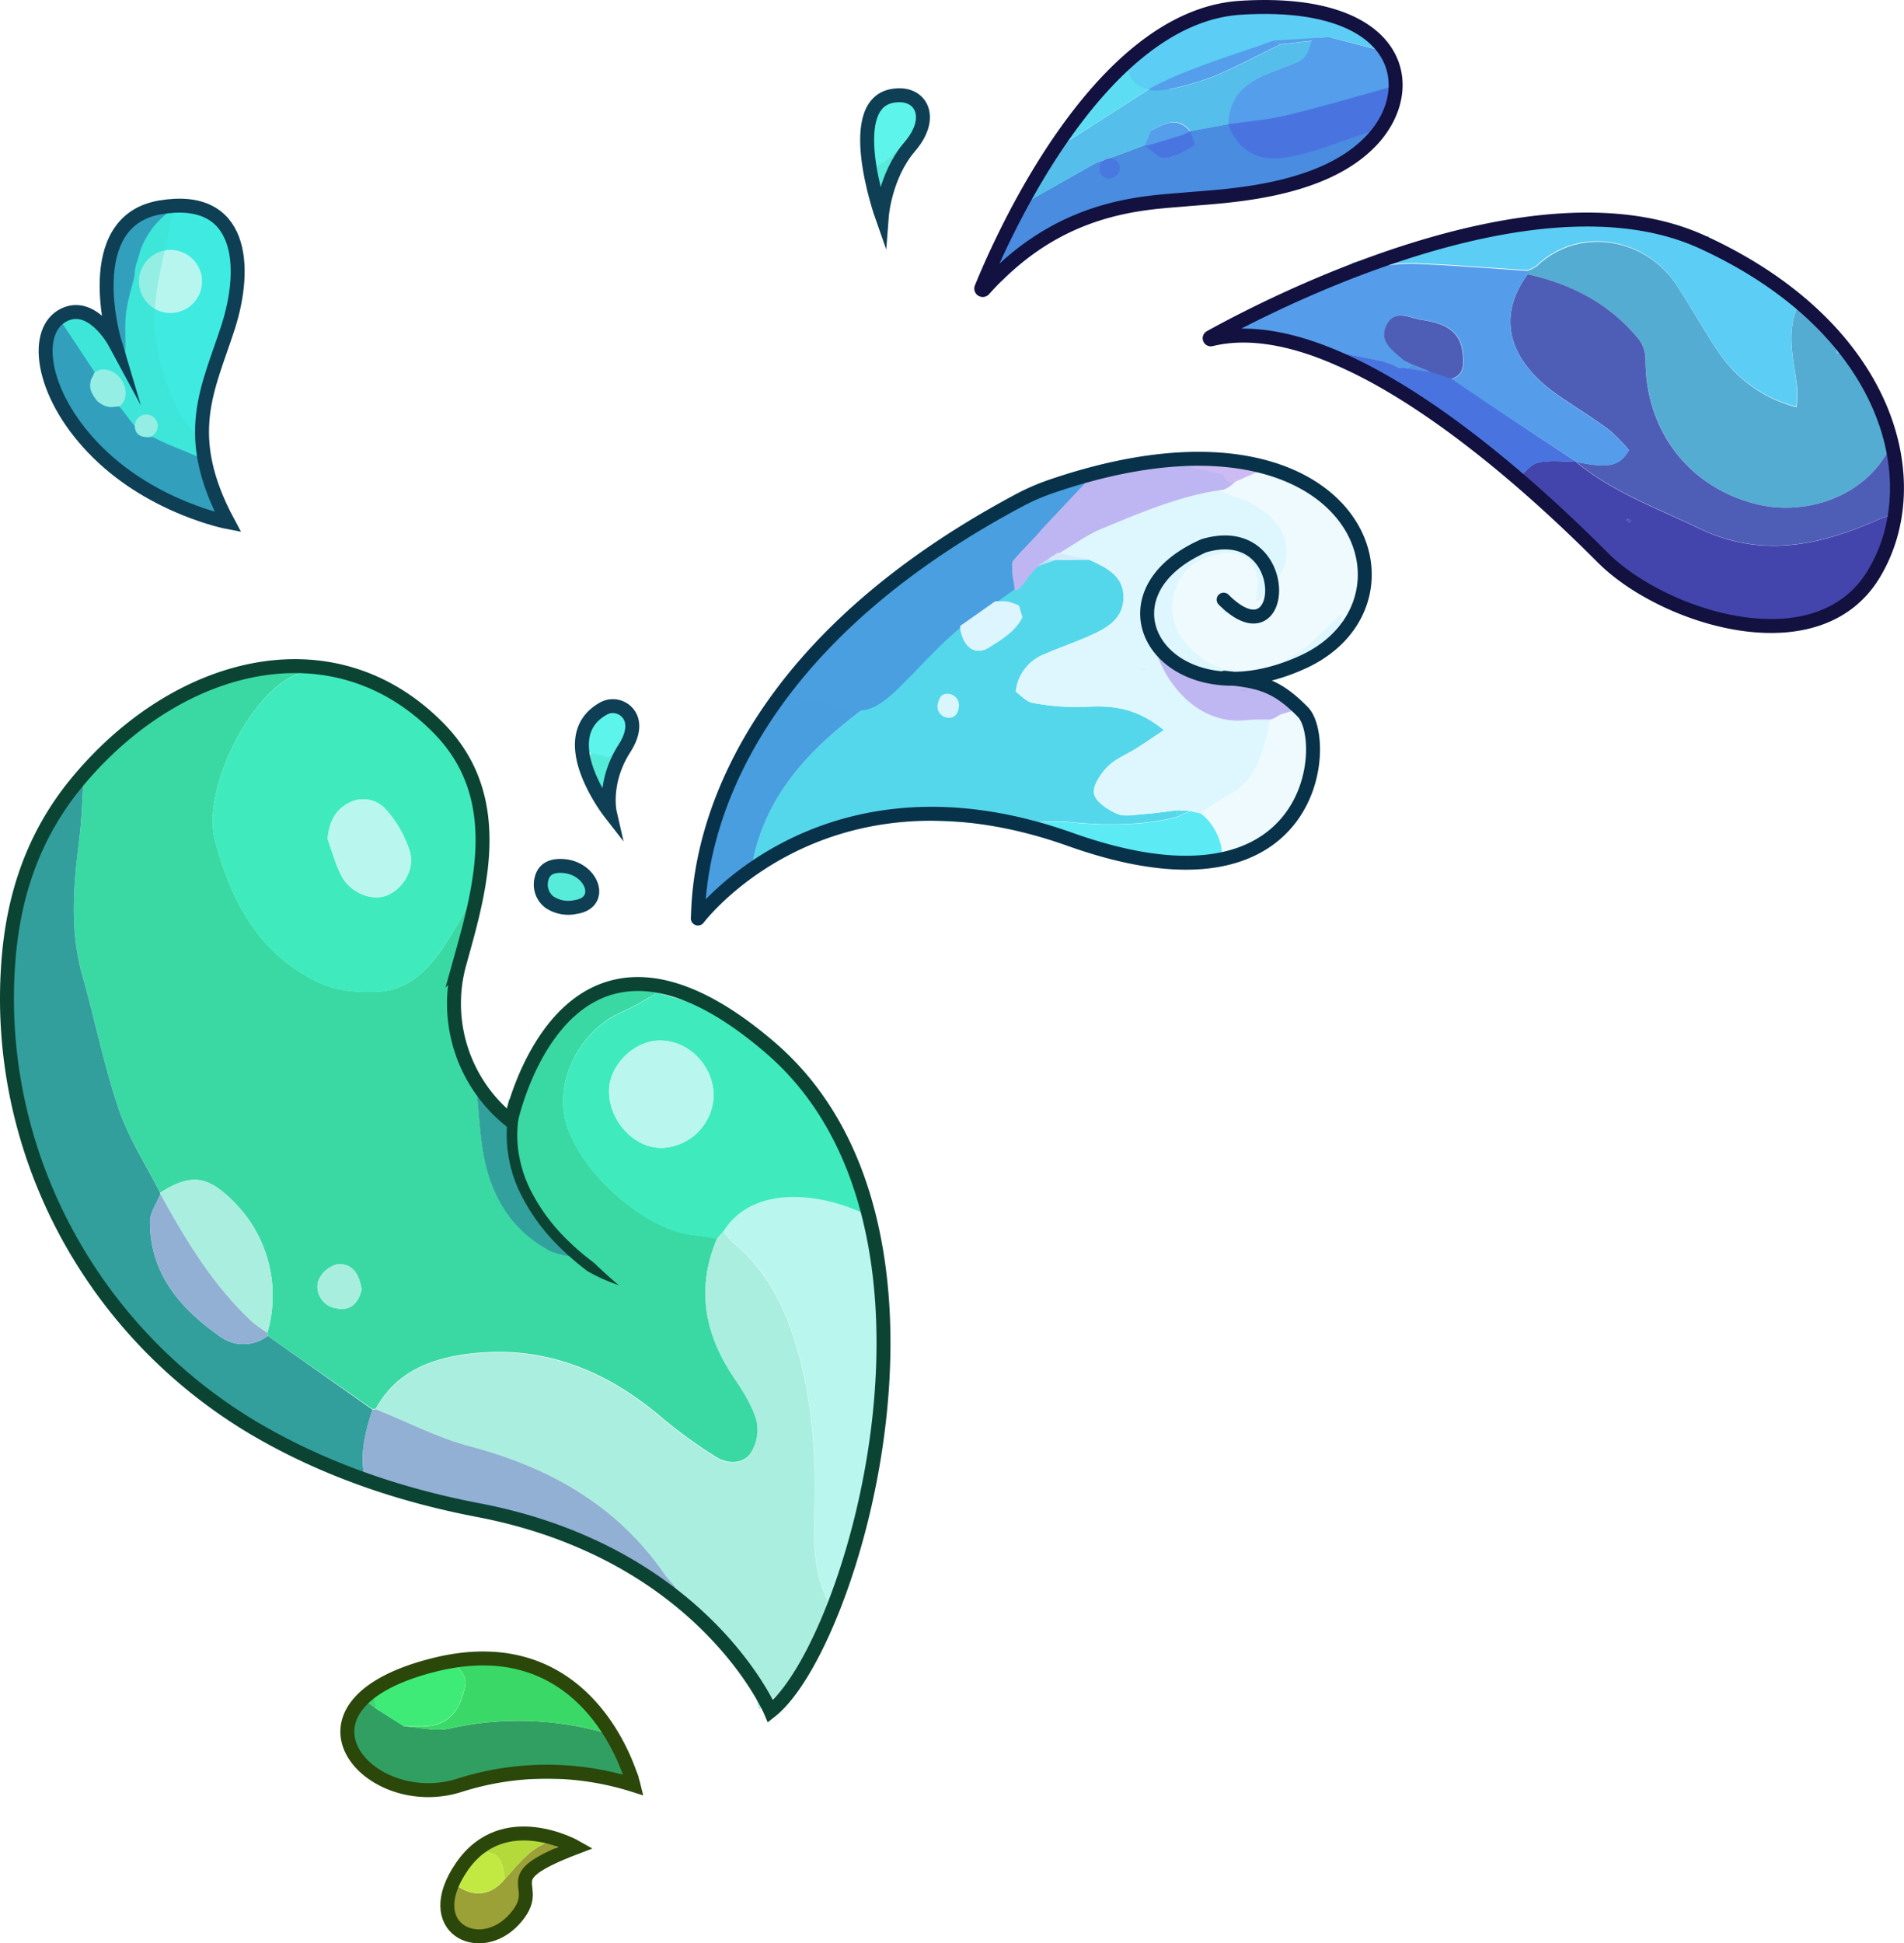
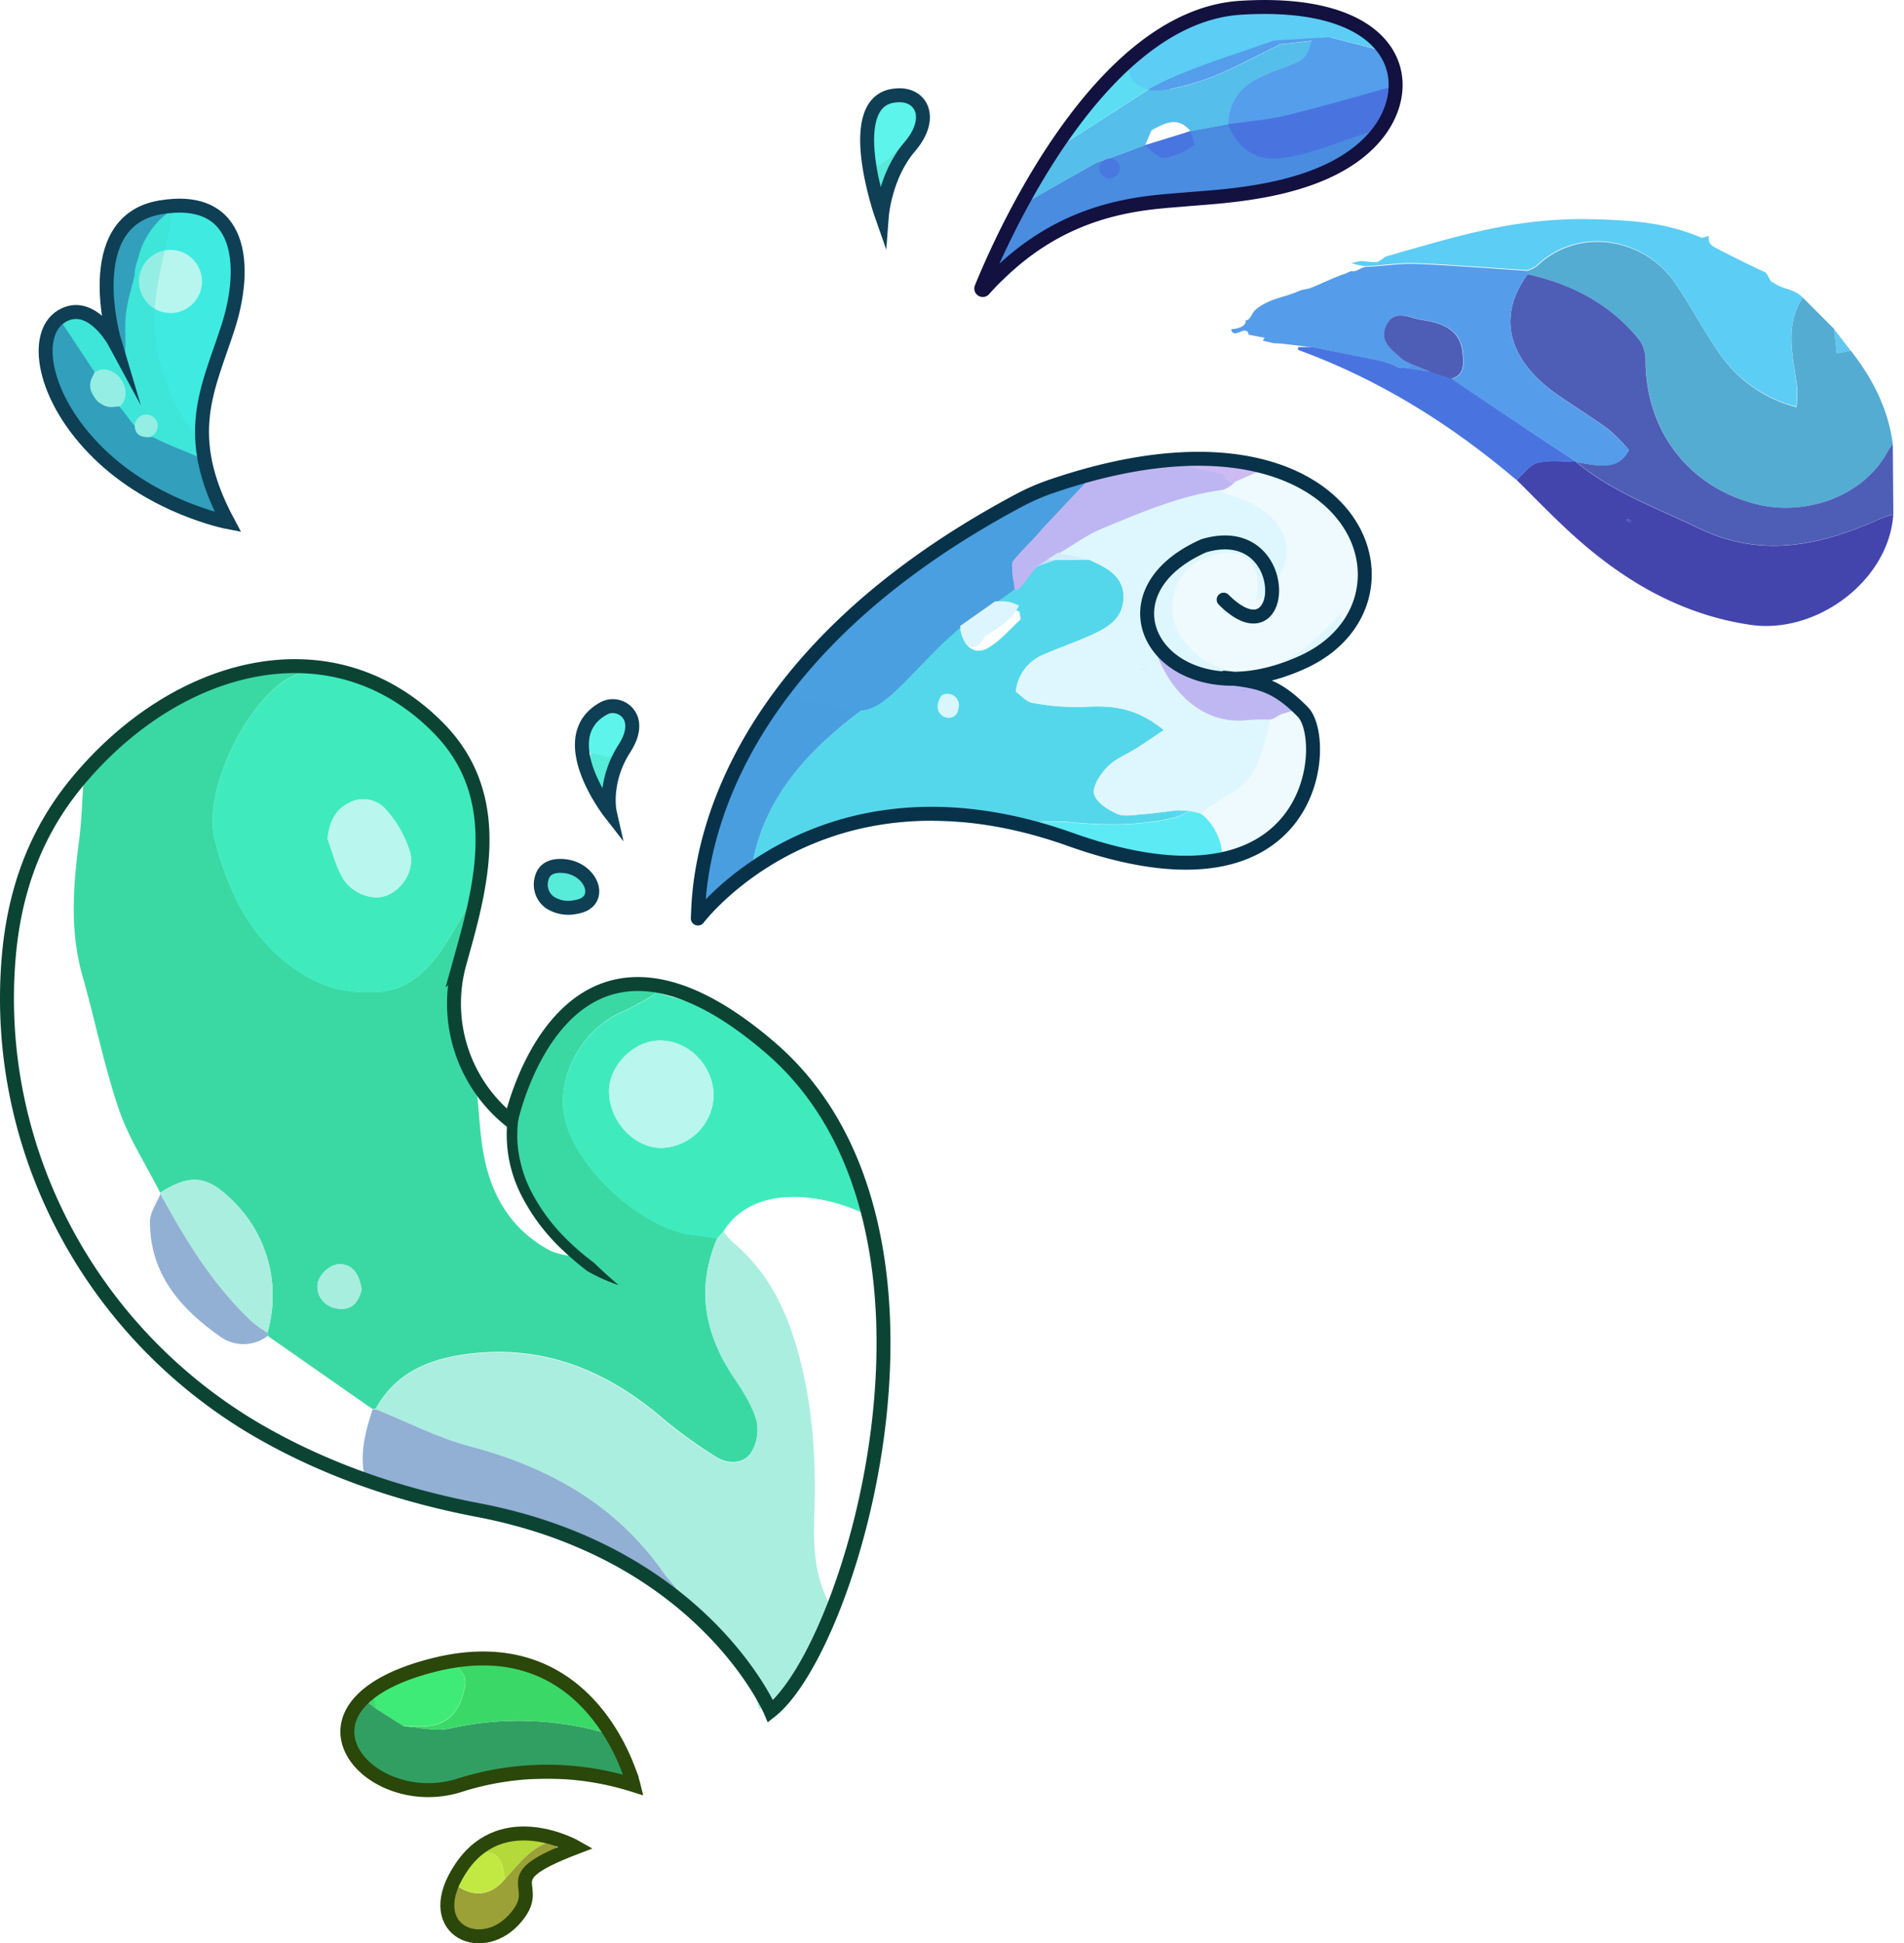
<svg xmlns="http://www.w3.org/2000/svg" viewBox="0 0 409.79 418.05">
  <defs>
    <style>.cls-1,.cls-31,.cls-43,.cls-5,.cls-7,.cls-85{fill:none;}.cls-2{fill:#9ba037;}.cls-3{fill:#b4d93a;}.cls-4{fill:#c2e942;}.cls-5{stroke:#2b470a;}.cls-31,.cls-43,.cls-5,.cls-7{stroke-miterlimit:10;}.cls-31,.cls-43,.cls-5,.cls-7,.cls-85{stroke-width:3px;}.cls-6{fill:#57ebda;}.cls-7{stroke:#0e3f54;}.cls-8{fill:#55ebd9;}.cls-9{fill:#5df4eb;}.cls-10{fill:#5cf4eb;}.cls-11{fill:#58eada;}.cls-12{fill:#329f62;}.cls-13{fill:#3ad967;}.cls-14{fill:#3feb77;}.cls-15{fill:#40d76d;}.cls-16{fill:#3ad9a4;}.cls-17{fill:#aaeedf;}.cls-18{fill:#3febbd;}.cls-19{fill:#329f9c;}.cls-20{fill:#b8f6ee;}.cls-21{fill:#92afd4;}.cls-22{fill:#32a09c;}.cls-23{fill:#aa6e8b;}.cls-24{fill:#3eddab;}.cls-25{fill:#77f0dc;}.cls-26{fill:#9fd2da;}.cls-27{fill:#92b0d4;}.cls-28{fill:#a7eede;}.cls-29{fill:#81e6c9;}.cls-30{fill:#abf5eb;}.cls-31{stroke:#0c4434;}.cls-32{fill:#0c4434;}.cls-33{fill:#54acd2;}.cls-34{fill:#4e5eb6;}.cls-35{fill:#559deb;}.cls-36{fill:#4345ad;}.cls-37{fill:#5ccdf4;}.cls-38{fill:#4974e0;}.cls-39{fill:#61c7ef;}.cls-40{fill:#4e5eb7;}.cls-41{fill:#5293e7;}.cls-42{fill:#444ab3;}.cls-43{stroke:#12113f;}.cls-44{fill:#498ce0;}.cls-45{fill:#55beeb;}.cls-46{fill:#549eeb;}.cls-47{fill:#5cddf4;}.cls-48{fill:#4975e0;}.cls-49{fill:#4978e0;}.cls-50{fill:#3febe1;}.cls-51{clip-path:url(#clip-path);}.cls-52{fill:#b7f6ee;}.cls-53{opacity:0.28;}.cls-54{fill:#3ad9c6;}.cls-55{fill:#329fbc;}.cls-56{fill:#32a0bc;}.cls-57{fill:#55d7eb;}.cls-58{fill:#def7fe;}.cls-59{fill:#eefafe;}.cls-60{fill:#499ee0;}.cls-61{fill:#beb6f2;}.cls-62{fill:#499fe0;}.cls-63{fill:#5ceaf4;}.cls-64{fill:#bfb7f2;}.cls-65{fill:#cebbf3;}.cls-66{fill:#9ff2f9;}.cls-67{fill:#61a7e4;}.cls-68{fill:#3dd6df;}.cls-69{fill:#6adfe8;}.cls-70{fill:#40ea77;}.cls-71{fill:#afeef3;}.cls-72{fill:#def7fa;}.cls-73{fill:#dcf5fe;}.cls-74{fill:#d9f6fd;}.cls-75{fill:#d5ebfb;}.cls-76{fill:#59daed;}.cls-77{fill:#bde3f8;}.cls-78{fill:#d1f4fc;}.cls-79{fill:#c1f1fa;}.cls-80{fill:#d0f3fc;}.cls-81{fill:#caf2f9;}.cls-82{fill:#a2b8e6;}.cls-83{fill:#53d0dc;}.cls-84{fill:#aeb2ef;}.cls-85{stroke:#08324a;stroke-linecap:round;stroke-linejoin:round;}</style>
    <clipPath id="clip-path">
      <path class="cls-1" d="M48.81,112.33s-15.82-3-27.93-14.89S6.73,71.74,13.06,68,24.42,73.6,24.42,73.6s-7.82-26.06,9.87-29,18.8,12.66,14.52,25.88S38.76,93.53,48.81,112.33Z" />
    </clipPath>
  </defs>
  <g id="Calque_2" data-name="Calque 2">
    <g id="Shapes">
      <path class="cls-2" d="M119.33,395.91c.6.34,1.21.68,1.12.64-4.33,5.47-7.6,7.73-9.74,14.86-3,4.46-7.11,6.26-10.23,4.6-3.91-2.09-5.37-6.69-3.7-11.63,4.09,3.94,8.59,3.91,11.83-.1C111.73,400.91,114.44,397,119.33,395.91Z" />
      <path class="cls-3" d="M119.33,395.91c-4.89,1.11-7.6,5-10.72,8.37-.39-5.91-2.89-7.12-9.24-4.47C104.11,393.38,112.2,391.8,119.33,395.91Z" />
      <path class="cls-4" d="M99.37,399.81c6.35-2.65,8.85-1.44,9.24,4.47-3.24,4-7.74,4-11.83.1Z" />
      <path class="cls-5" d="M124,397.39s-15.6-8.94-24.63,4.22S103.2,421,110.59,413,105.11,404.59,124,397.39Z" />
      <path class="cls-6" d="M123.2,193.34l.06-.08-1.61.94.1,0-3.57-6.13,0,0,3.58-.94h-.07l2.2,1.69,0-.06v3.72a.56.56,0,0,1,.1-.15l-.56.73.33-.33L122,188.57h0a2.54,2.54,0,0,0-2.45,1.87,2.65,2.65,0,0,0,1.17,2.87l.13.09-1.21-1.57.08.33,3.32-4.36a3.64,3.64,0,0,1-.66,0l.92.12a4.19,4.19,0,0,0-3.1.37,3.39,3.39,0,0,0-1.19,4.56,3.82,3.82,0,0,0,3.2,1.87,7,7,0,0,0,1.75-.15,3.42,3.42,0,0,0,1.79-5.41,3.45,3.45,0,0,0-5.69.35l-.16.29,1-.94-.13.06,3.08.4,0,0,.71,1.73,0-.49a3.61,3.61,0,0,0-1.79-3.12l-.08-.05a3.72,3.72,0,0,0-5,1.33l0,.09a3.91,3.91,0,0,0-.43,2.35,3.86,3.86,0,0,0,1,2.11,3.66,3.66,0,0,0,2.71,1.13,3.9,3.9,0,0,0,3.21-1.87,3.69,3.69,0,0,0-4.15-5.39,4.17,4.17,0,0,0-2.35,1.81,3.67,3.67,0,0,0,1,4.72,3.48,3.48,0,0,0,2.21.79,3.56,3.56,0,0,0,2.59-1.08Z" />
      <path class="cls-7" d="M118.28,194.09a4.74,4.74,0,0,1-1.77-4.87c.32-1.54,1.39-3.24,4.95-2.9,6.05.59,8.68,7.89,2.39,8.81A7.32,7.32,0,0,1,118.28,194.09Z" />
      <path class="cls-8" d="M129.57,170.14c.94.83,1.84,1.72,2.7,2.64a22.52,22.52,0,0,1,.67-7.7,1.76,1.76,0,0,1,.43-.77c.12-.81.26-1.62.43-2.41,0-.11,0-.21.07-.31l-1.84.68L127.21,161a22.91,22.91,0,0,0,.58,8.58A2.18,2.18,0,0,1,129.57,170.14Z" />
      <path class="cls-9" d="M135.77,158.14c.33-.76-.69-2.82-.27-3.52l-2.49-1.2c-4.72-.27-6.71,3-7,8.22l4.83,1.24c.41-.15,2.58-.57,3.36-.86C134.56,160.17,135,159.88,135.77,158.14Z" />
      <path class="cls-7" d="M131.24,174.76s-12.46-16-1.47-22.27a4.19,4.19,0,0,1,6.09,2.23c.47,1.49.29,3.54-1.45,6.26C129.75,168.24,131.24,174.76,131.24,174.76Z" />
      <path class="cls-10" d="M197.15,27a19.46,19.46,0,0,0-.71-6.56c-3.06-1.08-9.14,4.32-9.81,8.22-.42,2.46.22,5.11.38,7.67C190.48,35.68,195.79,29.79,197.15,27Z" />
      <path class="cls-11" d="M190.19,44A17.64,17.64,0,0,1,192,35.78c.26-.48,4-4.56,4.52-4.65l.27-.52c.17-1.21.29-2.42.35-3.63-1.36,2.81-6.67,8.7-10.14,9.33,1.06,2.69,2.12,5.39,3.19,8.08C190.2,44.27,190.19,44.14,190.19,44Z" />
      <path class="cls-7" d="M192.94,20.52c5.33-.49,8.19,4.84,2.85,11.05s-6,14.9-6,14.9S180.9,21.27,192.94,20.52Z" />
      <path class="cls-12" d="M130.4,372.84c1.32,3.81,5.68,5.38,7.11,9.53-5.5-.76-13.3.32-18,.28a135.58,135.58,0,0,0-20,1.23c-6.27.88-12.15.84-17.64-2.6-6.14-3.85-7.52-9.61-3.9-15.94L81,367.58l6,3.8c3.28.19,6.73,1.14,9.8.45A67.6,67.6,0,0,1,130.4,372.84Z" />
      <path class="cls-13" d="M130.4,372.84a67.6,67.6,0,0,0-33.7-1c-3.07.69-6.52-.26-9.8-.45H91c4.87,0,7.54-2.64,8.78-7.3.93-3.48.14-3.41-1.64-6.22,13.42,0,24.88,1.09,31.83,13.61A7.19,7.19,0,0,1,130.4,372.84Z" />
      <path class="cls-14" d="M98.12,357.85c1.78,2.81,2.57,2.74,1.64,6.22-1.24,4.66-3.91,7.26-8.78,7.3H86.9l-6-3.8c-.29-1.81-.57-3.61-.85-5.42C86.9,360.22,91.11,358.8,98.12,357.85Z" />
      <path class="cls-15" d="M80.1,362.16c.28,1.81.56,3.61.85,5.42l-3.07-2.24Z" />
      <path class="cls-5" d="M136.34,384s-8.49-34.51-43-25.82-14,32.27,5.75,25.82A61.94,61.94,0,0,1,136.34,384Z" />
      <path class="cls-16" d="M17.93,168.89c9.83-15.91,21.51-22.23,39.68-25.06a28,28,0,0,1,6.86-.23c.24.2,2.73-.95,3-.75l0,0c0,.24,0,.48,0,.72-1.71.74-3.48,1.36-5.12,2.23-9.06,4.82-18.89,24.26-16.07,35,3.52,13.4,9.6,24.55,22.44,30.62,3.68,1.74,8.35,2.12,12.52,1.93,6.59-.3,11-4.72,14.45-10,2.48-3.83,4.63-7.87,6.93-11.82-1.35,6.37-3.13,12.68-3.92,19.12-1.07,8.6-1.69,17.35,4,25,.5,4.55.65,9.17,1.58,13.63,1.81,8.67,6.25,15.66,14.34,19.87a18.06,18.06,0,0,0,3.87,1l.58-1a22.49,22.49,0,0,0-2.34-3c-8-7.37-11.58-16.22-9.4-27.15.15-.73,1-2.53.39-3.41,3-15.18,14-24.13,29.12-22.3l.06.66c-2.3,1.23-4.52,2.64-6.91,3.66-8.53,3.65-14.12,13.54-12.51,22.37,2,11,16.84,24.6,27.88,25.68,1.67.16,3.33.49,5,.75-4.6,10.73-2.69,20.61,3.69,30,1.94,2.87,3.9,5.94,4.8,9.2a9.31,9.31,0,0,1-1.36,7.12c-1.76,2.31-5,2.24-7.53.59a104.48,104.48,0,0,1-11.16-8.07c-11.87-10.21-25.3-15.86-41.14-14.11-8.49.94-16.29,3.68-20.79,11.9-.22,0-.44.06-.67.1L57.61,287.38a2.46,2.46,0,0,0-.06-.66,28.53,28.53,0,0,0-7.36-28.31c-5.56-5.54-9.13-6-15.72-1.82-3-6-6.77-11.71-8.91-18-3.18-9.34-5.08-19.11-7.8-28.62-2.8-9.8-2-19.59-.7-29.45C17.55,176.68,17.65,172.77,17.93,168.89ZM77.82,277.42c-.45-3.16-1.91-5.8-5.34-5.41a5.94,5.94,0,0,0-4.06,3.81,4.71,4.71,0,0,0,3.79,5.59C75.4,282.12,77.12,280.41,77.82,277.42Z" />
      <path class="cls-17" d="M80.84,303.15c4.5-8.22,12.3-11,20.79-11.9,15.84-1.75,29.27,3.9,41.14,14.11a104.48,104.48,0,0,0,11.16,8.07c2.52,1.65,5.77,1.72,7.53-.59a9.31,9.31,0,0,0,1.36-7.12c-.9-3.26-2.86-6.33-4.8-9.2-6.38-9.43-8.29-19.31-3.69-30,.46-.54.93-1.07,1.4-1.6a16.13,16.13,0,0,0,1.92,2.26c6.63,5.49,10.63,12.58,13.21,20.7,4,12.51,4.85,25.33,4.4,38.33-.25,6.9.13,13.66,3.81,19.8-3.42,8.32-7.63,16.08-15.67,21.72-2.54-9.94-8.34-17.18-15.84-23.22l-.78-.8,0,0-1.48-2.3c-.8-.95-1.68-1.84-2.38-2.86-10.27-14.75-24.73-22.87-41.81-27.38C94.15,309.31,87.59,305.86,80.84,303.15ZM163,348.42l.41.31.15-.23Z" />
      <path class="cls-18" d="M102.6,191.57c-2.3,4-4.45,8-6.93,11.82-3.42,5.28-7.86,9.7-14.45,10-4.17.19-8.84-.19-12.52-1.93-12.84-6.07-18.92-17.22-22.44-30.62-2.82-10.75,7-30.19,16.07-35,1.64-.87,3.41-1.49,5.12-2.23l1.65-.14V143l-1.64-.14,0,0,0-.53,10.33,2.1c3.16,3.46,6.43,6.77,11.34,7.63,7.38,6.22,13.78,14.28,15.51,23.39C105.62,180.57,102.37,186.3,102.6,191.57Zm-32.09-11.1c1,2.76,1.73,5.69,3.15,8.23,2,3.55,6.53,5.14,9.61,3.92,3.44-1.38,6.08-5.6,4.92-9.47a24.55,24.55,0,0,0-5-8.86,6.5,6.5,0,0,0-8.22-1.5C72,174.37,70.85,177,70.51,180.47Z" />
-       <path class="cls-19" d="M57.61,287.38l22.56,15.87c-1.57,4.85-2.85,9.73-1.6,14.89-6.22-1.73-9.71-4.74-15.93-6.47C45,301.76,27.43,284.28,16.69,271.08,8.83,254.41,3.41,237,2.57,218.43c-.46-10.22-1.47-18.37,2.14-27.92.53-1.46,2.21-7.55,2.74-9,3-5.19,6.28-9.56,10.48-12.61-.28,3.88-.38,7.79-.87,11.64-1.27,9.86-2.1,19.65.7,29.45,2.72,9.51,4.62,19.28,7.8,28.62,2.14,6.28,5.88,12,8.91,18l.05.25c-.78,2-2.24,4-2.24,5.93,0,11.13,6.4,18.58,14.91,24.6A8.54,8.54,0,0,0,57.61,287.38Z" />
-       <path class="cls-20" d="M155.73,264.88c5.87-9.56,17.23-12.18,28.57-6.61l0-.06c.23.24.47.48.7.73,4.27,13.07,5.34,26.55,4.47,40.14-1,15.52-3.67,30.77-9.36,45.35a8.81,8.81,0,0,1-1,1.54c-3.68-6.14-4.06-12.9-3.81-19.8.45-13-.42-25.82-4.4-38.33-2.58-8.12-6.58-15.21-13.21-20.7A16.13,16.13,0,0,1,155.73,264.88Zm17.57,11-.56-.05Z" />
      <path class="cls-21" d="M78.57,318.14c-1.25-5.16,0-10,1.6-14.89.23,0,.45-.08.67-.1,6.75,2.71,13.31,6.16,20.29,8,17.08,4.51,31.54,12.63,41.81,27.38.7,1,1.58,1.91,2.38,2.86V343c-13.67-7.22-27.63-13.76-42.67-17.65-7.92-2.05-15.91-3.88-23.87-5.8C78.7,319.09,78.63,318.61,78.57,318.14Z" />
-       <path class="cls-22" d="M109.55,236.45c.62.88,1.9,1.89,1.75,2.62-2.18,10.93,1.36,19.78,9.4,27.15a22.49,22.49,0,0,1,2.34,3l-.58,1a18.06,18.06,0,0,1-3.87-1c-8.09-4.21-12.53-11.2-14.34-19.87-.93-4.46-1.08-9.08-1.58-13.63,1.94,1.39,2.72,4.77,6.32,3.57Z" />
      <path class="cls-18" d="M180.16,243.51a62.5,62.5,0,0,0-27.22-26.64l-12.13-3.51.06.66c-2.3,1.23-4.52,2.64-6.91,3.66-8.53,3.65-14.12,13.54-12.51,22.37,2,11,16.84,24.6,27.88,25.68,1.67.16,3.33.49,5,.75.46-.54.93-1.07,1.4-1.6,5.87-9.56,19.93-8.91,31.27-3.34C184.92,256.29,182.71,248.53,180.16,243.51Zm-37.88,3.43c-5.93-.06-11.22-5.86-11.19-12.25,0-5.47,5.29-10.75,10.78-10.84,6.34-.11,11.79,5.48,11.71,12A11.57,11.57,0,0,1,142.28,246.94Z" />
      <path class="cls-23" d="M9.05,184.44c-.53,1.46-1.06,2.92-1.6,4.38C8,187.36,8.52,185.9,9.05,184.44Z" />
      <path class="cls-21" d="M145.31,343V341.4l1.48,2.3Z" />
      <path class="cls-24" d="M67.46,142.32l0,.53-.72-.6Z" />
      <path class="cls-25" d="M185,258.94c-.23-.25-.47-.49-.7-.73C184.49,258.45,184.73,258.69,185,258.94Z" />
      <path class="cls-26" d="M146.78,343.67l.78.8Z" />
      <path class="cls-17" d="M34.47,256.59c6.59-4.15,10.16-3.72,15.72,1.82a28.53,28.53,0,0,1,7.36,28.31,30.1,30.1,0,0,1-3.24-2.31c-8.44-7.86-14.31-17.58-19.79-27.57Z" />
      <path class="cls-27" d="M34.52,256.84c5.48,10,11.35,19.71,19.79,27.57a30.1,30.1,0,0,0,3.24,2.31,2.46,2.46,0,0,1,.06.66,8.54,8.54,0,0,1-10.42,0c-8.51-6-14.93-13.47-14.91-24.6C32.28,260.79,33.74,258.81,34.52,256.84Z" />
      <path class="cls-28" d="M77.82,277.42c-.7,3-2.42,4.7-5.61,4a4.71,4.71,0,0,1-3.79-5.59A5.94,5.94,0,0,1,72.48,272C75.91,271.62,77.37,274.26,77.82,277.42Z" />
      <path class="cls-24" d="M67.46,142.88l1.64.14v.44l-1.65.14C67.45,143.36,67.45,143.12,67.46,142.88Z" />
      <path class="cls-29" d="M163,348.42l.56.08-.15.23Z" />
      <path class="cls-20" d="M70.51,180.47c.34-3.5,1.5-6.1,4.47-7.68a6.5,6.5,0,0,1,8.22,1.5,24.55,24.55,0,0,1,5,8.86c1.16,3.87-1.48,8.09-4.92,9.47-3.08,1.22-7.63-.37-9.61-3.92C72.24,186.16,71.53,183.23,70.51,180.47Z" />
      <path class="cls-20" d="M131.09,234.69c0-5.47,5.29-10.75,10.78-10.84,6.34-.11,11.79,5.48,11.71,12a11.57,11.57,0,0,1-11.3,11.1C136.35,246.88,131.06,241.08,131.09,234.69Z" />
      <path class="cls-30" d="M173.3,275.87l-.56-.05Z" />
      <path class="cls-31" d="M165.84,368.12s-14.46-34-62.92-43.26C83.68,321.18,67.71,315,54.25,307c-35.39-21.23-55.79-60.45-52.38-101,1.13-13.43,5.27-26.3,14.68-37.68,21.49-26,55.1-34.7,77.77-11.76,15,15.13,8.88,35.18,4.54,50.79A32.22,32.22,0,0,0,109.75,241l.2.16s11.34-54.08,55.89-15.73S183.43,354.32,165.84,368.12Z" />
      <path class="cls-32" d="M133.16,276.47a38.79,38.79,0,0,1-6.71-3,61.51,61.51,0,0,1-5.58-4.76,42.67,42.67,0,0,1-8.79-11.82A28.7,28.7,0,0,1,110.53,235a30.73,30.73,0,0,1,3.93-6.26,48.54,48.54,0,0,0-1.77,7,27,27,0,0,0-1.3,6.78,24.26,24.26,0,0,0,.49,6.85,26.87,26.87,0,0,0,2.25,6.53,40.45,40.45,0,0,0,8.32,11.18,53.33,53.33,0,0,0,5.38,4.56C129.52,273.29,131.3,274.9,133.16,276.47Z" />
      <path class="cls-33" d="M388,64l6.76,6.77c.19,1.7.38,3.4.58,5.25l3-.59c4.69,6,8.07,12.53,9.05,20.17a7.61,7.61,0,0,0-.89,1.16c-5.37,10.28-18,14.18-28.13,11.77-14.64-3.49-24-15.58-24.2-30.72a7.82,7.82,0,0,0-1.2-4.52C346.74,65.54,338.4,61.18,328.8,59l0-.76a7.41,7.41,0,0,0,2-1c9-8.58,23.24-6.06,29.88,3.86,3.25,4.85,6,10,9.31,14.82a28.79,28.79,0,0,0,16.67,11.68,30.23,30.23,0,0,0,.16-4.07C386.05,77,383.89,70.32,388,64Z" />
      <path class="cls-34" d="M328.8,59c9.6,2.15,17.94,6.51,24.16,14.29a7.82,7.82,0,0,1,1.2,4.52c.16,15.14,9.56,27.23,24.2,30.72,10.13,2.41,22.76-1.49,28.13-11.77a7.61,7.61,0,0,1,.89-1.16l.12,15.05a26.24,26.24,0,0,0-2.8.93c-12.74,5.72-25.52,8.59-39,2.07-9-4.36-18.57-7.75-26.43-14.26,1.34.21,2.67.49,4,.62,2.78.25,5.49.2,7.3-3.21a36.64,36.64,0,0,0-4.28-4.35c-3.49-2.57-7.2-4.85-10.78-7.31C325.65,78.38,321.42,69,328.8,59Z" />
      <path class="cls-35" d="M346.29,92.48c-3.49-2.57-7.2-4.85-10.78-7.31-9.94-6.84-14.16-16.36-6.52-26.39l-.22-.51c-8-.52-16-1.18-24-1.5-3.56-.14-7.14.51-10.71.63-1,0-2.12,1.2-3.18.92-.5.12-1.31.58-1.81.71-2.75,1-4.43,1.91-7.17,3l-1.86.38c-3.75,1.73-6.6,1.62-9.82,4.22-.7.56-1.36,2.65-2.11,2.19.25,1.91-3.11,2-3.13,2,.46,2.47,3.31-1.28,3.77,1.19l3.42.65c-.15.26-.26.44-.38.63l2.37.55,1.5.06,6.72.8,15,3,2.25.76h0l1.5.73h1.54l1.46-.73h0l-1.5-.73a4.44,4.44,0,0,1-.63-.39c-2.23-2-5.21-3.87-3.56-7.36,1.71-3.64,4.93-1.6,7.6-1.19,4.4.67,8.38,2,8.84,7.31.18,2.14.46,4.59-2.49,5.42,2.69,1.83,5.35,3.68,8.06,5.47q9.44,6.21,18.88,12.38v.08c1.34.21,2.67.49,4,.62,2.78.25,5.49.2,7.3-3.21A36.64,36.64,0,0,0,346.29,92.48Z" />
      <path class="cls-36" d="M339.25,99.42c7.86,6.51,17.39,9.9,26.43,14.26,13.5,6.52,26.28,3.65,39-2.07a26.24,26.24,0,0,1,2.8-.93c-.9,14.1-16.4,25.87-30.81,23.73-16.35-2.44-29.41-10.83-41-22-3.14-3-6.18-6.12-9.26-9.18,1.51-1.29,2.84-3.28,4.56-3.7,2.63-.64,5.53-.21,8.31-.23Zm11,12.24-.14.29.72.4.18-.4Z" />
      <path class="cls-37" d="M388,64c-2-2-4.2-1.6-6.37-3.25-.56.25-1.19-2-1.78-2.22-.89-.38-1.76-.8-2.64-1.22q-3.1-1.5-6.18-3.07c-.66-.34-1.33-.68-2-1.05a3.31,3.31,0,0,1-.72-.5,2,2,0,0,1-.51-1.91c0-.07-1.55.45-1.53.38-7.81-3.27-14.45-3.76-23.53-4-16.56-.39-28.82,3.59-44.41,8-.25.07-1.32,1-1.57,1-.21.58-3.17-.05-3.79,0s-1.42.26-2.13.42a11.35,11.35,0,0,0,3.18.66c3.57-.12,7.15-.77,10.71-.63,8,.32,16,1,24,1.5a7.41,7.41,0,0,0,2-1c9-8.58,23.24-6.06,29.88,3.86,3.25,4.85,6,10,9.31,14.82a28.79,28.79,0,0,0,16.67,11.68,30.23,30.23,0,0,0,.16-4.07C386.05,77,383.89,70.32,388,64Z" />
      <path class="cls-38" d="M339.26,99.34c-2.78,0-5.68-.41-8.31.23-1.72.42-3.05,2.41-4.56,3.7-14.1-12-29.58-21.65-47-28v-.6h3l15,3,2.25.76h0l1.5.73,1.49,0,5.24.76,4.53,1.54c2.69,1.83,5.35,3.68,8.06,5.47Q329.82,93.17,339.26,99.34Z" />
      <path class="cls-39" d="M398.33,75.46l-3,.59c-.2-1.85-.39-3.55-.58-5.25C395.94,72.36,397.14,73.91,398.33,75.46Z" />
      <path class="cls-40" d="M312.32,81.49,307.79,80l-3.73-1.52h0l-1.5-.73a4.44,4.44,0,0,1-.63-.39c-2.23-2-5.21-3.87-3.56-7.36,1.71-3.64,4.93-1.6,7.6-1.19,4.4.67,8.38,2,8.84,7.31C315,78.21,315.27,80.66,312.32,81.49Z" />
      <path class="cls-41" d="M304.06,78.43,307.79,80l-5.24-.76Z" />
      <path class="cls-42" d="M350.26,111.66l.76.29-.18.4-.72-.4Z" />
-       <path class="cls-43" d="M260.65,73a.24.24,0,0,1-.18-.44c10.82-6,69.6-37.14,105.94-20.48,40.16,18.4,49,51.63,36.77,71.57S357.81,132.81,345,120C332.54,107.53,289.61,65.93,260.65,73Z" />
      <path class="cls-44" d="M240.41,33.46l6-2.25.76,0c1.18,1,2.34,2.77,3.55,2.8,1.61,0,3.34-1.12,4.8-2.1.26-.17-.55-1.94-.87-3l1.52-.74,8.21-1.5.77,0c1.64,4.94,6,7.74,10.92,6.41,6.3-1.72,12.48-3.87,19.58-6.11l2.22.43c-3.4,5.43-8.88,8.19-14.6,9.65a231.77,231.77,0,0,1-29.92,5.93c-14.52,1.73-27.09,7-37.53,17.26a27.67,27.67,0,0,1-2.88,2.08c-.4-6.73,2.15-11.87,4.78-17L235.93,35" />
      <path class="cls-45" d="M235.93,35,217.7,45.4q4.11-6.76,8.24-13.53a14.13,14.13,0,0,0,3.1-1c6.07-3.81,12.08-7.71,18.11-11.59l2.25-1.49c.83.5,1.8,1.55,2.47,1.39a58.67,58.67,0,0,0,9.79-2.91c4.74-2,9.3-4.47,13.94-6.73l6.74-.75L285,10.24c-2.2,1.23-3.8,2.31-5.55,3.06-6.5,2.83-14.6,3.8-15,13.42l-8.21,1.5c-2.8-3.37-5.62-1.66-8.43-.18-.48,1.14-.9,2.16-1.33,3.17l-6,2.25Z" />
      <path class="cls-46" d="M264.36,26.66c.47-9.56,8.55-10.53,15-13.36,1.73-.75,2.44-2.44,2.94-4.55,0,0,2.58,1.47,2.55,1.46l-1.16-.12c.54-1.33,1.45-.87,2-2.2l13.58,3.5.08,7.55c-7.17,2-14.32,4.1-21.55,5.85-4.34,1.05-8.86,1.35-13.28,2Z" />
      <path class="cls-38" d="M264.36,26.72c4.24-.63,8.56-.95,12.7-1.95,7.77-1.89,15.44-4.17,23.14-6.29l-3.12,9a2.33,2.33,0,0,0-1.9.77c-7.11,2.23-13.31,5.14-20,5.81C270.19,34.55,266,31.65,264.36,26.72Z" />
      <path class="cls-47" d="M247.15,19.24c-6,3.88-12,7.78-18.11,11.59a14.13,14.13,0,0,1-3.1,1q8.34-9,16.69-17.92Z" />
      <path class="cls-37" d="M288,3c-1.62,0-16-1.35-17.65-1.34h-.06l-1.68.8,1.68-.8a1.55,1.55,0,0,1-.31,0l-4.29-.07a52.94,52.94,0,0,0-23,12.36c.31,3.41,1.84,4.53,4.52,5.29.75-.5,3.42-1.38,4.17-1.88,8.23-3,14.54-4.86,22.77-7.87a113,113,0,0,1,12-1.5l11.76,3Z" />
      <path class="cls-46" d="M275.6,9.5c-4.64,2.26-9.2,4.71-13.94,6.73a58.67,58.67,0,0,1-9.79,2.91c-.67.16-3.89.6-4.72.1,7.49-4.26,18.71-7.5,26.94-10.5Z" />
      <path class="cls-46" d="M275.6,9.5l-1.51-.76,12-.75c-1.25.25-.54,6.12-3.76.76Z" />
      <path class="cls-48" d="M256.15,28.22c.32,1,1.13,2.8.87,3-1.46,1-4.71,2.89-6.32,2.84-1.21,0-3.13-1.82-4.31-2.82C248.88,30.46,253.65,29,256.15,28.22Z" />
-       <path class="cls-46" d="M254.63,29l-7.48,2.27-.76,0c.43-1,.85-2,1.33-3.17,2.81-1.48,5.63-3.19,8.43.18Z" />
      <path class="cls-49" d="M238,34.3l.24-.08a2.09,2.09,0,0,1,2.72,1.48v0a2.09,2.09,0,0,1-1.21,2.4l-.23.1a2.09,2.09,0,0,1-2.77-1.16l0-.06A2.08,2.08,0,0,1,238,34.3Z" />
      <path class="cls-43" d="M211.75,62.29a.32.32,0,0,1-.53-.34c4-9.83,25.07-58.37,55.79-60.28,34.19-2.13,38.85,16.76,28.49,28.2s-31.13,12.25-40,13C246.76,43.69,228.28,43.71,211.75,62.29Z" />
      <path class="cls-50" d="M49.47,112.33s-15.83-3-27.93-14.89S7.39,71.74,13.72,68,25.08,73.6,25.08,73.6s-7.82-26.06,9.87-29,18.8,12.66,14.52,25.88S39.42,93.53,49.47,112.33Z" />
      <g class="cls-51">
        <circle class="cls-52" cx="36.69" cy="60.55" r="6.79" />
        <ellipse class="cls-52" cx="23.1" cy="83.72" rx="3.64" ry="4.52" transform="translate(-43.07 27.48) rotate(-34.21)" />
        <circle class="cls-52" cx="31.48" cy="91.64" r="2.47" />
        <g class="cls-53">
          <path class="cls-54" d="M34.22,41.1c-4.66,2.7-6.38,8.44-8,13.3a43.55,43.55,0,0,0-2,18.66,57.73,57.73,0,0,0,5.05,17.81,36.93,36.93,0,0,0,3.91,6.72c1.71,2.3,4,4.12,5.23,6.73L45,97.8c-5.22-3.59-11.68-7.2-15.87-12-4-4.56-5.43-10.73-6.93-16.43-1.19-4.53-8.4-6-10.58-1.38C10,71.36,10,74.82,13,77.42c5.69,4.94,14-3.56,8.25-8.26l.55,1.06-.59,4.47.37-.86L11,72.45c2.13,7,4.49,14.22,9.42,19.86,5.2,6,13.19,9.51,19.73,13.72,4.29,2.77,8.48-2.52,6.52-6.52s-5.72-6.66-7.89-10.58A47,47,0,0,1,33.6,73.59C32,62.87,36.32,53.44,37.61,43c.22-1.76-2-2.72-3.39-1.94Z" />
        </g>
      </g>
      <path class="cls-55" d="M45,99.44q2.3,6.41,4.6,12.8l-1.48.76c-13.33-4.79-25.33-11.47-33.16-23.86-3-4.76-5.51-9.83-4.47-15.72.3-1.71,1.46-3.27,2.23-4.9L20.32,80c0,.47-.8,1.58-.81,2-.37,1.5.09,2.64,1.48,4.35,2.44,1.91,3.57,1,4.66,1.09C27,88.9,27.7,90.2,29,91.64c0,2.59,2.47,2.47,3.89,2.38C37.13,96.26,40.74,97.21,45,99.44Z" />
      <path class="cls-56" d="M21.9,62c.77-9.47,5.82-15.49,14.53-18.72a6.35,6.35,0,0,1,1.46-.2c-.26.68-.2,1.66-.81,2a17.93,17.93,0,0,0-6.94,9C29.56,56.43,29,57.24,29,59c-.5,2.62-1.57,5.41-1.92,8.8-.3,3,.13,6.24-.26,9.56" />
      <path class="cls-7" d="M49.06,112.33s-15.83-3-27.93-14.89S7,71.74,13.31,68,24.67,73.6,24.67,73.6s-7.82-26.06,9.87-29,18.8,12.66,14.52,25.88S39,93.53,49.06,112.33Z" />
      <path class="cls-57" d="M217,177.43c-6.94-.34-13.88-1-20.82-.92-12.73.21-24.45,3.75-34.39,12.13a23.27,23.27,0,0,1,.2-3.35c3-14.9,12.88-24.73,24.48-33.3a2.14,2.14,0,0,1,.64-.23,57.6,57.6,0,0,1,4.43-4.67c5-4.21,10-8.29,15.06-12.42.48,4.33,3.08,6.5,6.16,4.66,2.6-1.55,4.63-4,6.92-6.1l-.28-1.67-5.27-2.18,6.84-6.76,2.23-.83,3.83-1.31,7.36-.09c3.69,1.7,7.56,3.48,7.41,8.33s-4.2,6.7-8,8.37c-3,1.3-6,2.32-9,3.64a9.65,9.65,0,0,0-6.18,8.06c1.08.76,2.25,2.18,3.62,2.4a50.27,50.27,0,0,0,11,.87c5.72-.32,11.11-.05,17.25,5-2.16,1.43-4,2.7-5.88,3.9-2.1,1.33-4.57,2.27-6.26,4-1.5,1.52-3.22,4.09-2.88,5.8s2.92,3.39,4.88,4.28c1.51.69,3.59.25,5.41.12,2.46-.18,4.9-.54,7.35-.83v1.47c-7.68,1.83-15.39,1.81-23.23,1C225.68,176.39,221.33,177.19,217,177.43Z" />
      <path class="cls-58" d="M253.14,174.35c-2.45.29-4.89.65-7.35.83-1.82.13-3.9.57-5.41-.12-2-.89-4.53-2.55-4.88-4.28s1.38-4.28,2.88-5.8c1.69-1.72,4.16-2.66,6.26-4,1.88-1.2,3.72-2.47,5.88-3.9-6.14-5.08-11.53-5.35-17.25-5a50.27,50.27,0,0,1-11-.87c-1.37-.22-2.54-1.64-3.62-2.4a9.65,9.65,0,0,1,6.18-8.06c2.94-1.32,6-2.34,9-3.64,3.81-1.67,7.85-3.43,8-8.37s-3.72-6.63-7.41-8.33l-6.74-1.5c2.89-1.7,5.62-3.75,8.68-5,9-3.75,13.84-7.73,25.72-8.47h2a54.43,54.43,0,0,1,6.33,3.39c8.17,4.71,8.82,13.15,1.43,19.09-.1.07-.29.17-.28.2a5.44,5.44,0,0,0,.27.54l-1.65.87c1.81-7.61-1.69-11.65-8.27-10.19-5.16,1.15-8.43,4.16-9.35,9.28-1,5.5,1.83,9.66,5.95,12.8,7.4,5.64,17.5,2.44,23.76-3.35,1.93-1.79,3.8-3.65,6.37-6.13.21,2.09.31,3.16.42,4.22l-4.42,5.25c-1.24,0-2.73-.39-3.69.15-8.22,4.59-16.92,5-26.22,3.08L249.37,140c3,9.33,9.73,16,19.13,14.86a45.94,45.94,0,0,1,4.84-.09c-.25,1.32-.44,2.66-.78,4-1.3,5-3.1,9.58-8,12.21-2.14,1.14-4.09,2.64-6.12,4l-2.3-.52Z" />
      <path class="cls-59" d="M271.86,127.88c7.39-5.94,6.74-14.38-1.43-19.09-2.33-1.34-5.48-2.07-8.35-3.39,2.23-1,7.49-4.24,9.73-5.22l12,5.22.75.74h0l.77.76,0,0,.8.79,0,0c.26.27.53.53.8.8l-.05-.06,0,.77,1.31.71c5.85,4.34,6.2,10.56,5,16.82-.61,3.29-2.71,6.31-4.13,9.46-.11-1.06-.21-2.13-.42-4.22-2.57,2.48-4.44,4.34-6.37,6.13-6.26,5.79-16.36,9-23.76,3.35-4.12-3.14-6.93-7.3-5.95-12.8.92-5.12,4.19-8.13,9.35-9.28,6.58-1.46,10.08,2.58,8.27,10.19l1.66-.87Zm-8.79,3.18c.4.44.62.86.8.85s.56-.35,1.27-.85Z" />
      <path class="cls-60" d="M181.9,148.2l-.62-.15-3,.83h0l-.72.67-.69.15-3.79-.18-2.4-3.14c-.33,1.65-3.17,2.63-3.5,4.28-5.23,6.37-7.74,13.68-11.79,20.86-2,3.62-2.34,8.22-3.42,12.38.68,3.91-1.44,8.74-.76,12.65,1.17-1,4-4.22,5.23-5.19a21.53,21.53,0,0,1,3.37-2.73l2.07-1.12a10.33,10.33,0,0,1,.14-2.23c3-14.9,12.88-24.73,24.48-33.3C183.7,152.27,182.41,150.71,181.9,148.2Z" />
      <path class="cls-61" d="M266.2,102.64c.32.89-2.2,2.65-3.13,2.76-8.79,1.12-17.61,4.88-26.16,8.43-3,1.27-5.79,3.32-8.67,5l-2.31,1.49-2.2,1.44c-1.2.09-3.8,5.09-5,5.18-.83.23-2.22-4.11-2.4-4.2-1.07-.5,2.14-2.88,2.9-3.78,1.92-2.26,3.59-4.24,5.26-6.22l.71-.67,0,0,.75-.71h0l.67-.74a3.07,3.07,0,0,0,.14-.67l0-.69a1.82,1.82,0,0,1,.69-1.47c6.95-5.38,15.12-7.66,23.62-9.11a1.63,1.63,0,0,1,.66,0c3.94.78,7.89,1.52,11.8,2.43A19.79,19.79,0,0,1,266.2,102.64Z" />
      <path class="cls-59" d="M258.4,175c2-1.34,4-2.84,6.12-4,4.94-2.63,6.74-7.24,8-12.21.34-1.3.53-2.64.78-4,1.27-.26,2.86-2.86,4.12-3.12,2.34-.49,5.87,2.33,3.36,4.92l.77.48.16,1,.61-.25.72,3c-.49,1-1,2-1.46,3l.72,1.45c-3.59,8.89-9.28,17-19.38,18.86C263.22,180.71,260.85,176.64,258.4,175Z" />
      <path class="cls-62" d="M224.42,113.63c-2,2.43-3.93,4.1-6.43,7.06-.08.1-.27,1-.15,1.1l0,1.08c.27,3.19.23.76.51,3.95-3.76,2.64-8,5.65-11.74,8.29h0c-5,4.13-8.72,8.63-13.67,13.36-6.42,6.12-8.11,3.57-9.84,4.86a.35.35,0,0,1-.5-.1c-1-1.84-11.47-2.61-13.75-4.05a.2.2,0,0,1,0-.3c1.12-1.27,9.11-8.95,9.1-9.17,2.73-3,4.15-4.41,6.88-7.37,1.5-1.76,7.82-5.38,9.32-7.14,4.27-3.8,9.8-6.89,14.06-10.7,2.7-2.4,9.32-4.15,12-6.55a.13.13,0,0,1,.1,0c1-.06,2.45-1.24,3.45-1.3a.17.17,0,0,0,.1,0c.38-.31,2.38-1.36,2.62-1.6s1.21.24,1.47,0,1.67-.34,1.93-.59,3.55-.47,3.81-.68" />
      <path class="cls-63" d="M258.4,175c2.45,1.68,4.82,5.75,4.56,9.22-7.1,2.48-14.38.71-21.71-.93-8.1-1.81-16.14-3.87-24.21-5.82,4.29-.24,8.64-1,12.87-.6,7.84.8,15.55.82,23.23-1l3-1.38Z" />
      <path class="cls-64" d="M276.33,153.49c-1.27.26-1.72,1.06-3,1.32a45.94,45.94,0,0,0-4.84.09c-9.4,1.18-16.92-6.06-19.95-15.39,1.9,1.6,3.79,3.21,5.38,4.56,9.3,2,18,1.51,26.22-3.08,1-.54,2.45-.12,3.69-.15-3.07,2-7.74,3.14-11.46,5.55,1.37,1.71,4.52,4.5,6.07,6.42Z" />
      <path class="cls-65" d="M263.63,103.12c-.21-.69-.29-1.07-.63-1.15-4-.93-8.08-1.69-12.13-2.5,4.94.11,9.89.12,14.82.38a43.39,43.39,0,0,1,6.12,1.16l-6.7,2.95C264.62,104,264.12,103.12,263.63,103.12Z" />
      <path class="cls-66" d="M281.59,157.09l-2.31-1.43" />
      <path class="cls-67" d="M225.46,109.17l.74-.8" />
      <path class="cls-67" d="M223,111.21l.22.22" />
      <line class="cls-67" x1="223.23" y1="111.43" x2="223.01" y2="111.21" />
      <line class="cls-67" x1="224.77" y1="109.98" x2="224.66" y2="109.86" />
      <path class="cls-68" d="M286.87,108.42c-.27-.27-.54-.53-.8-.8C286.33,107.89,286.6,108.15,286.87,108.42Z" />
      <path class="cls-69" d="M286.11,107.66l-.8-.79Z" />
      <path class="cls-70" d="M220.27,107.48l.49-.53Z" />
      <path class="cls-71" d="M285.35,106.9l-.77-.76Z" />
      <path class="cls-70" d="M221,106.72l.6-.54Z" />
      <path class="cls-72" d="M284.59,106.14l-.75-.74Z" />
      <path class="cls-70" d="M221.73,106.07l.83-.61Z" />
      <path class="cls-70" d="M224,104.42a.84.84,0,0,1,.43-.46Z" />
-       <path class="cls-73" d="M206.63,134.67l7.55-5.31c2.86-.05,2.86-.05,5.14.9l.74,2.52c-1.31,2.9-4.67,5-7.27,6.55C209.71,141.17,207.11,139,206.63,134.67Z" />
+       <path class="cls-73" d="M206.63,134.67l7.55-5.31c2.86-.05,2.86-.05,5.14.9c-1.31,2.9-4.67,5-7.27,6.55C209.71,141.17,207.11,139,206.63,134.67Z" />
      <path class="cls-74" d="M206.36,152.13c-.18,1.25-.64,1.93-1.52,2.21a2.43,2.43,0,0,1-3-2.87,4.3,4.3,0,0,1,.68-1.67,1.35,1.35,0,0,1,.71-.45A2.47,2.47,0,0,1,206.36,152.13Z" />
      <path class="cls-75" d="M225.38,120.38l2.3-1.49,6.74,1.5-7.36.09Z" />
      <path class="cls-76" d="M256.1,174.44l-3,1.38v-1.47Z" />
      <path class="cls-77" d="M225.38,120.38l1.68.1-3.83,1.31Z" />
      <path class="cls-78" d="M246.57,144.13h-1.1v-.3h1.1Z" />
      <path class="cls-79" d="M251.45,123.91l-1.25,1.72" />
      <path class="cls-80" d="M271.86,127.88v.74a4,4,0,0,1-.28-.54S271.76,128,271.86,127.88Z" />
      <path class="cls-81" d="M263.07,131.06h2.07c-.71.5-1,.82-1.27.85S263.47,131.5,263.07,131.06Z" />
      <path class="cls-82" d="M176.7,149.51l.17.2" />
      <path class="cls-83" d="M177.56,149.56l.72-.67Z" />
      <path class="cls-67" d="M223.94,112.79l.71-.66Z" />
      <path class="cls-67" d="M224.67,112.1l.75-.71Z" />
      <path class="cls-67" d="M225.43,111.38l.67-.74Z" />
      <path class="cls-84" d="M268.29,148.63h-1.11v-.3h1.11Z" />
      <path class="cls-85" d="M263.36,129c14,14,15.18-17.38-4.28-11.59-25.3,11.19-7.78,38.35,21.36,25,28.62-13.1,11.2-60-53.94-37.86a47.22,47.22,0,0,0-7,3c-71,37.78-68.95,86.19-69.32,90,0,.05.06.08.09,0,2.27-2.89,29.06-35.09,80-17,53.32,19,56-21.37,50.16-27.36s-9.63-6.65-16.91-7.4" />
    </g>
  </g>
</svg>